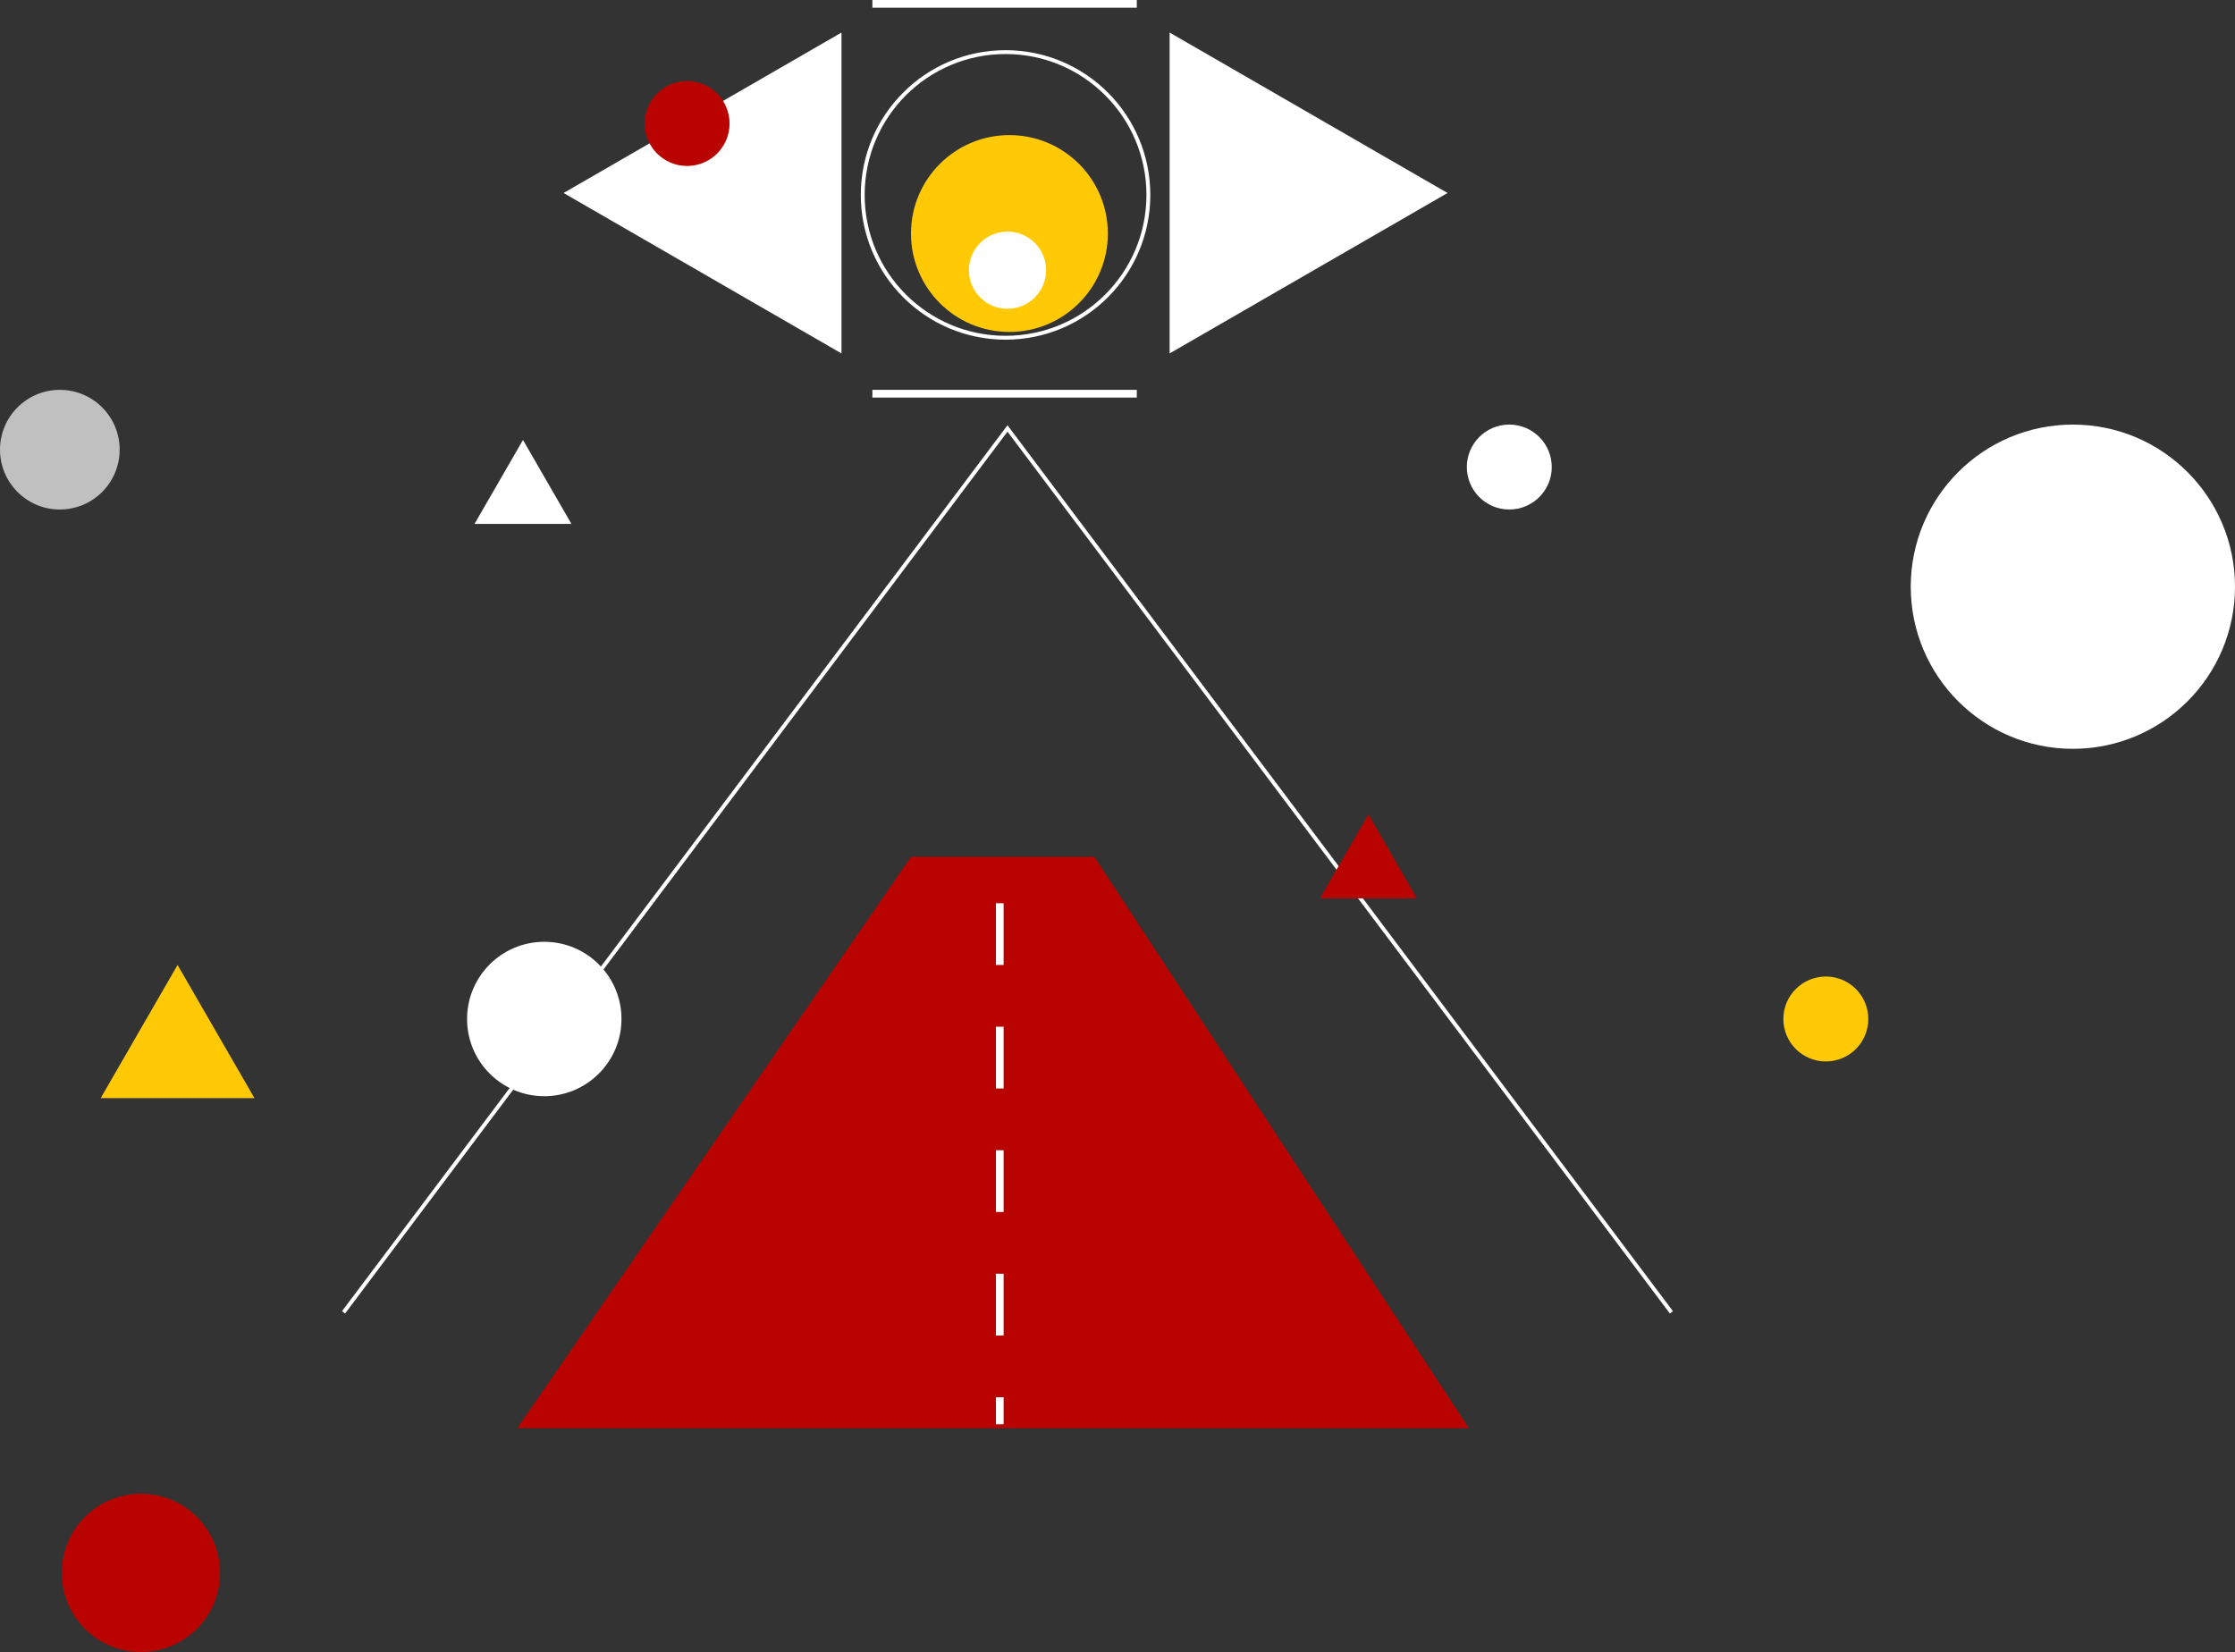
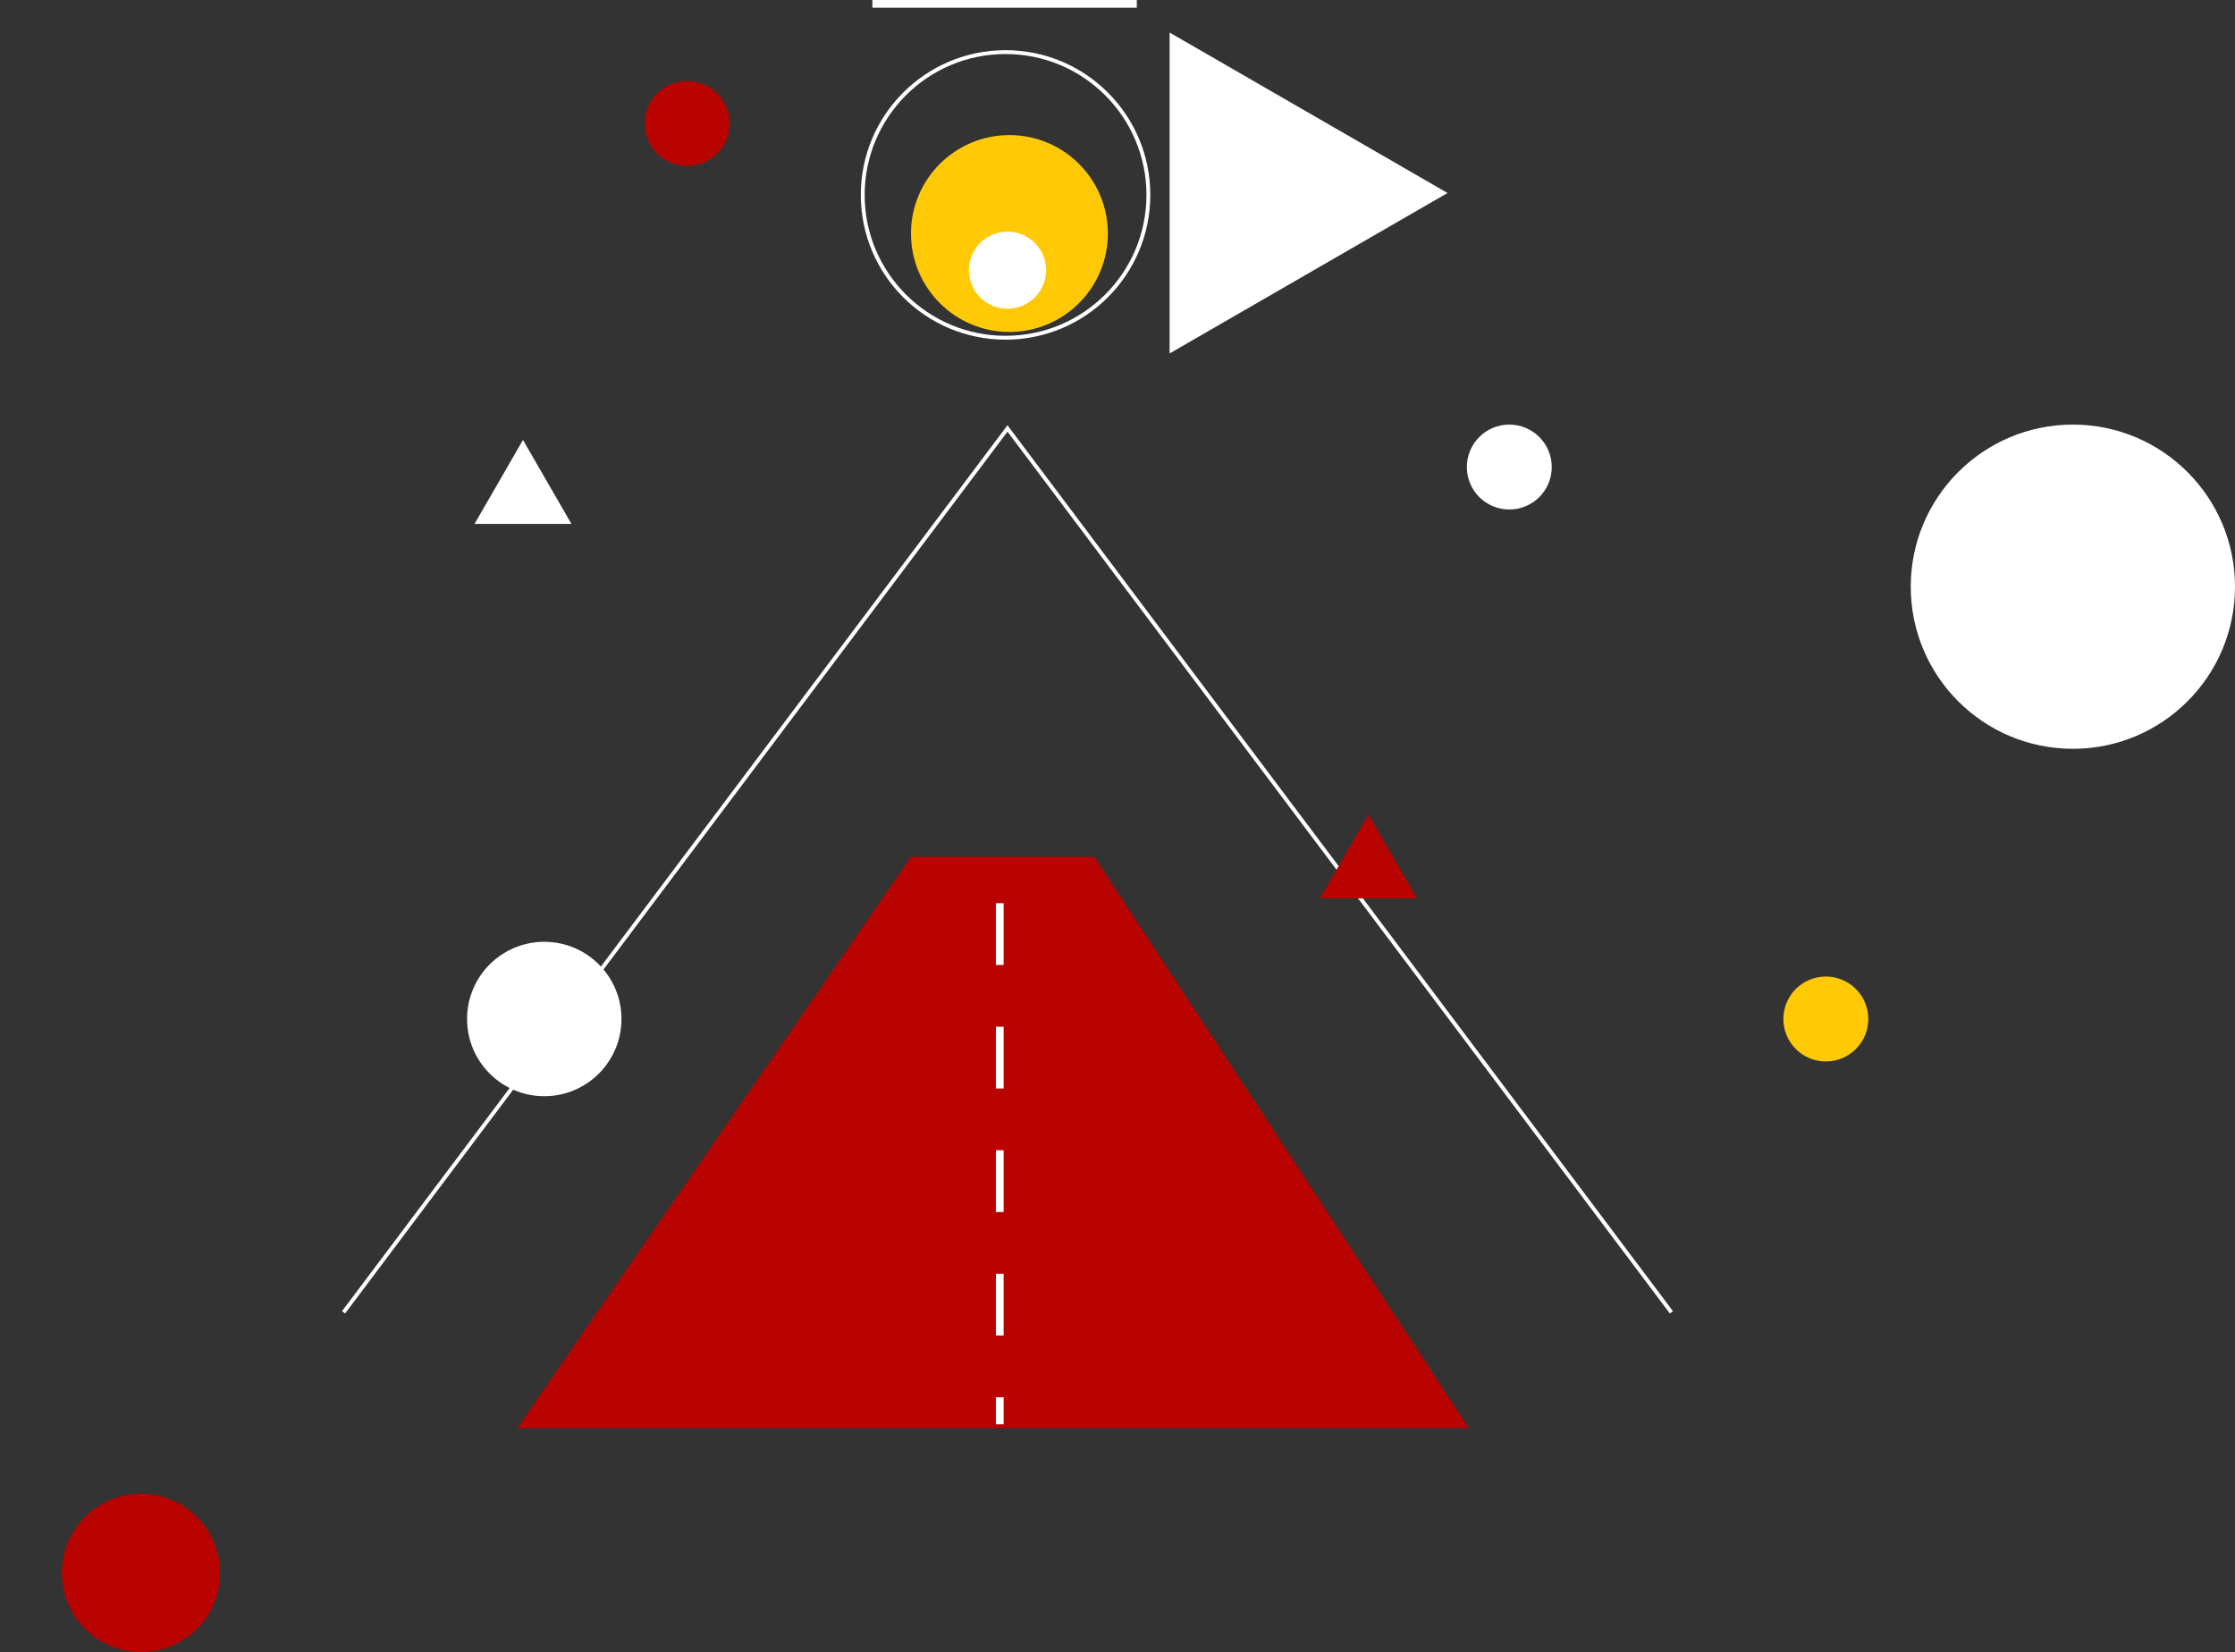
<svg xmlns="http://www.w3.org/2000/svg" width="579" height="428" viewBox="0 0 579 428" fill="none">
  <rect x="0" y="0" width="579" height="428" fill="#333333" stroke="none" />
  <circle cx="260.5" cy="50.5" r="37" stroke="white" />
  <circle cx="261.5" cy="60.5" r="25.5" fill="#FFCA05" />
  <circle cx="261" cy="70" r="10" fill="white" />
  <path d="M375 50L303 91.569L303 8.431L375 50Z" fill="white" />
-   <path d="M146 50L218 91.569L218 8.431L146 50Z" fill="white" />
  <path d="M226 1H294.5" stroke="white" stroke-width="2" />
-   <path d="M226 102H294.5" stroke="white" stroke-width="2" />
  <path d="M433 340L261 111L89 340" stroke="white" />
  <path d="M134 370L236 222H283.5L380.5 370H134Z" fill="#B90301" />
  <path d="M259 234L259 369" stroke="white" stroke-width="2" stroke-dasharray="16 16" />
  <circle cx="391" cy="121" r="11" fill="white" />
  <circle cx="178" cy="32" r="11" fill="#B90301" />
  <circle cx="473" cy="264" r="11" fill="#FFCA05" />
  <circle cx="141" cy="264" r="20" fill="white" />
-   <circle cx="15.5" cy="116.5" r="15.5" fill="#C0C0C0" />
  <path d="M354.5 211L367.057 232.75H341.943L354.5 211Z" fill="#B90301" />
  <path d="M135.484 113.985L148.042 135.735H122.927L135.484 113.985Z" fill="white" />
-   <path d="M46 250L65.919 284.5H26.081L46 250Z" fill="#FFCA05" />
  <circle cx="537" cy="152" r="42" fill="white" />
  <circle cx="36.5" cy="407.5" r="20.5" fill="#B90301" />
</svg>